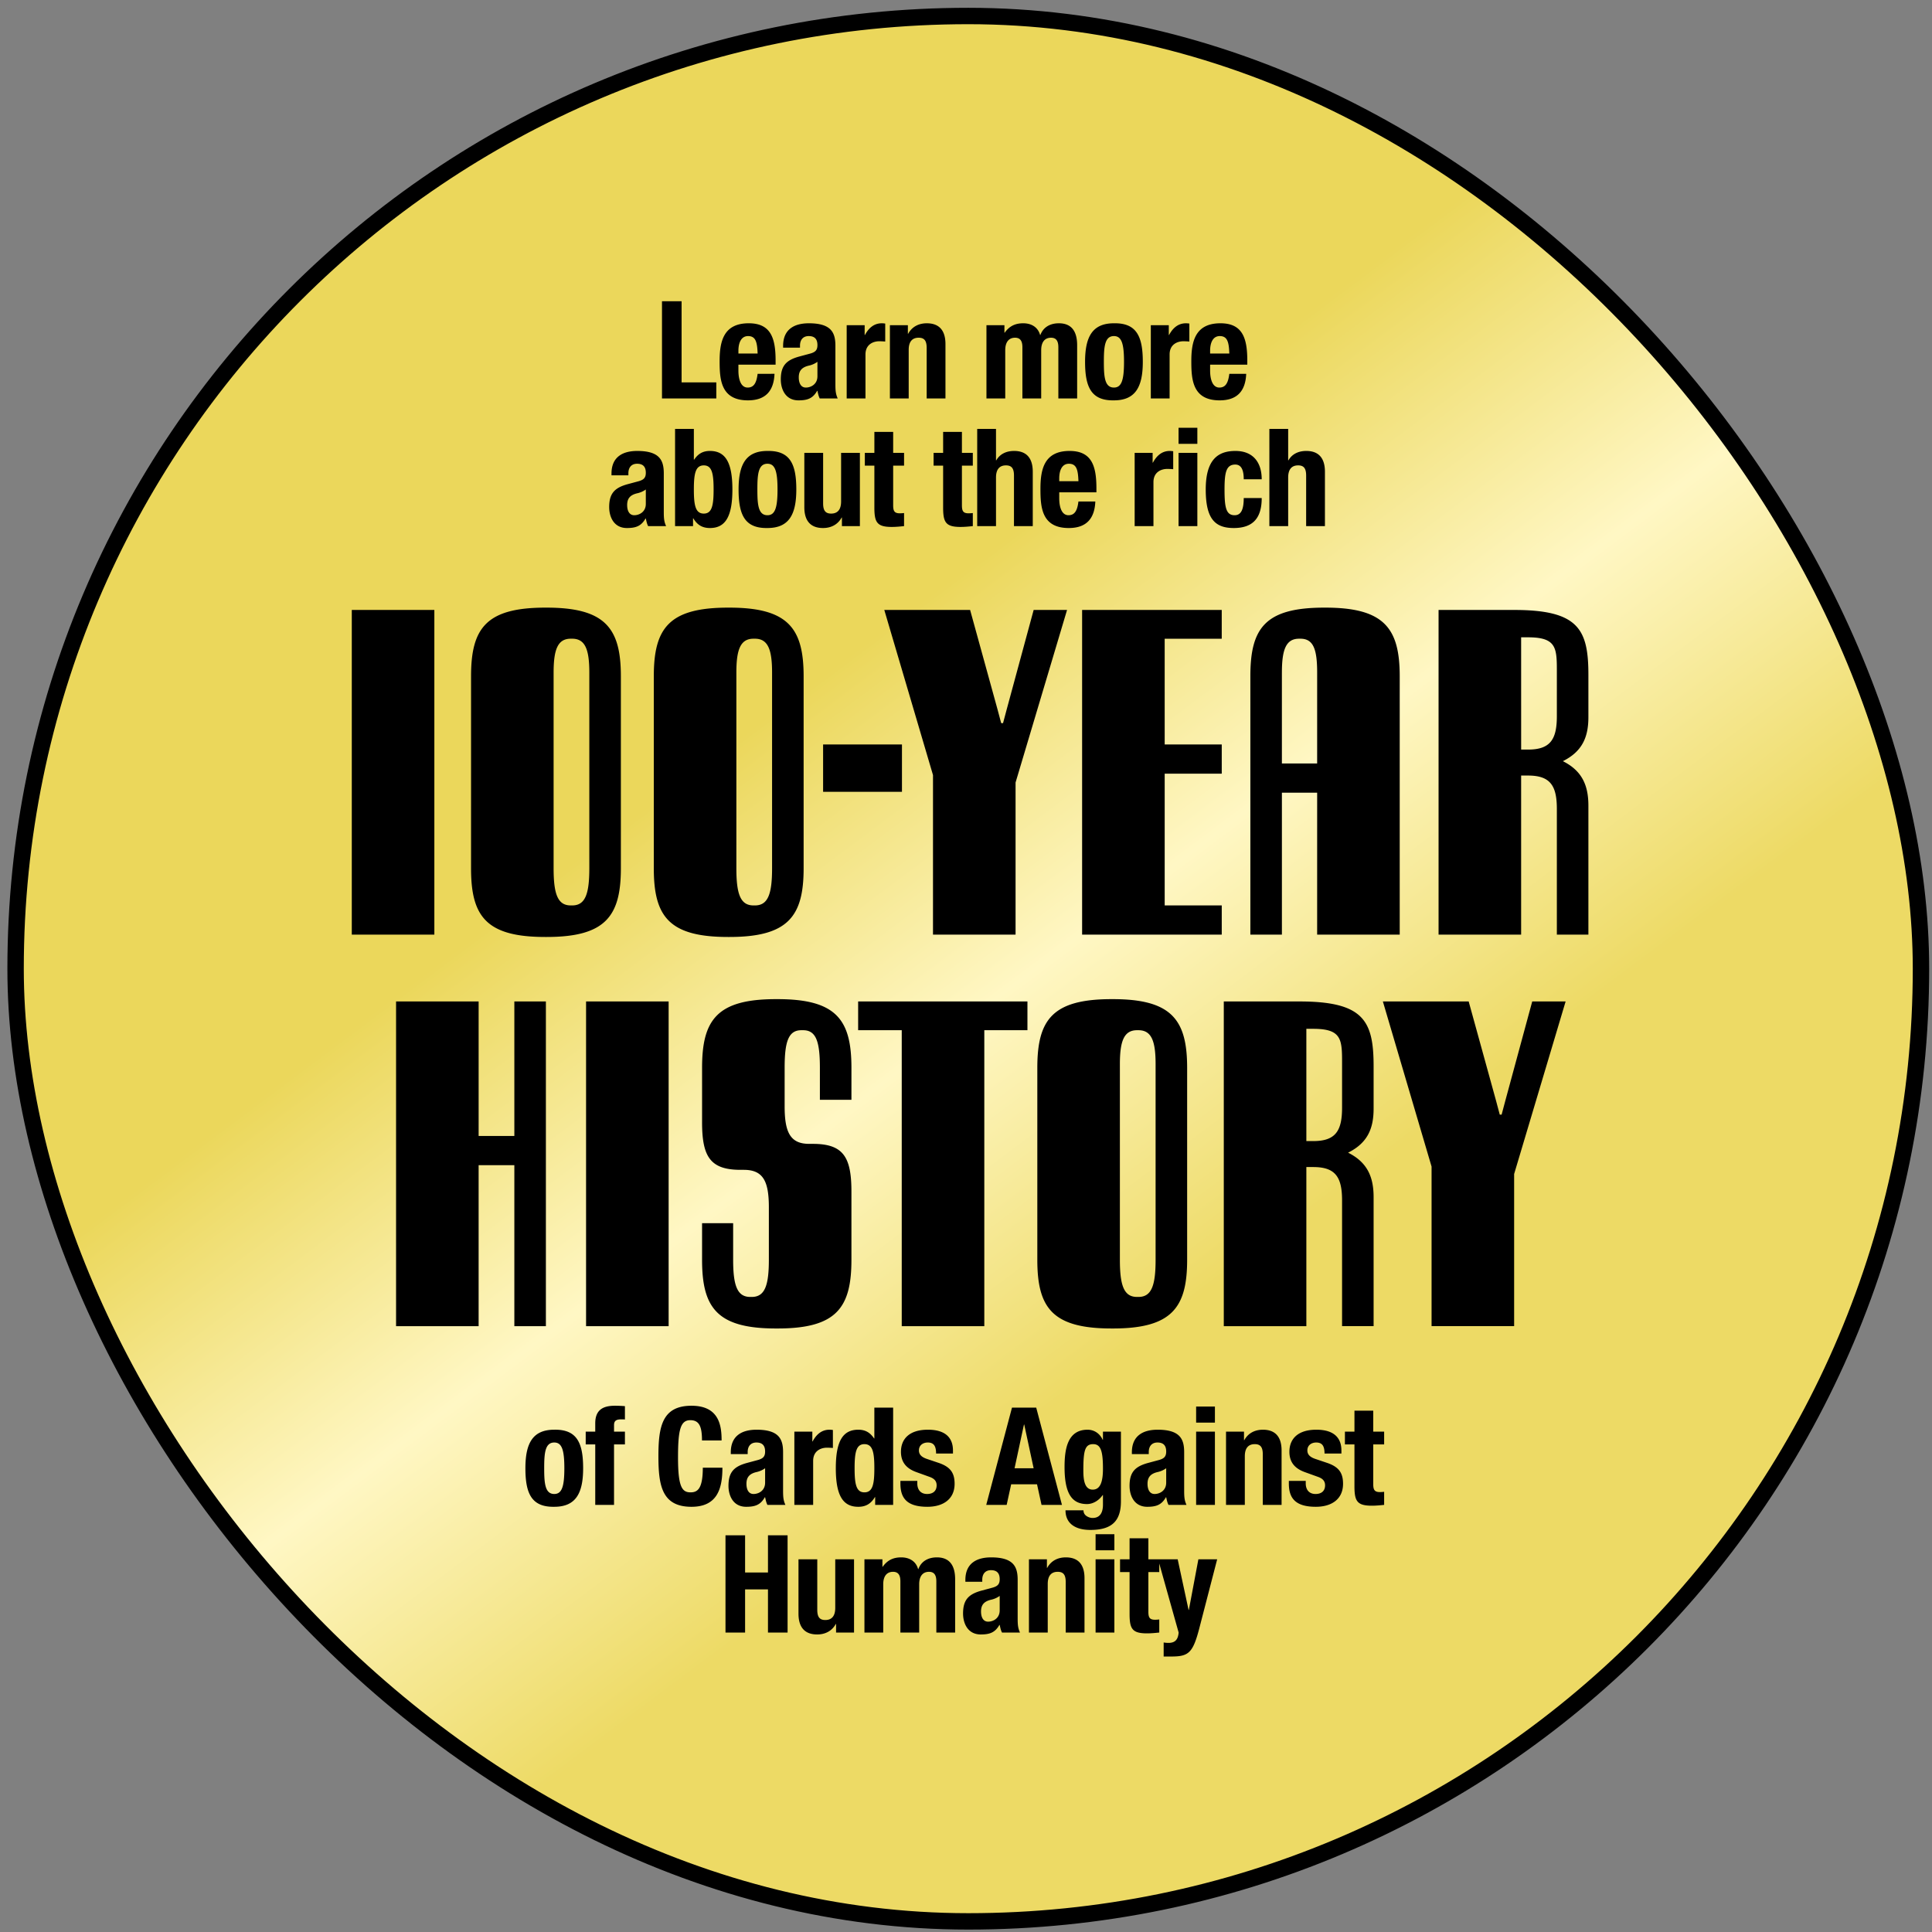
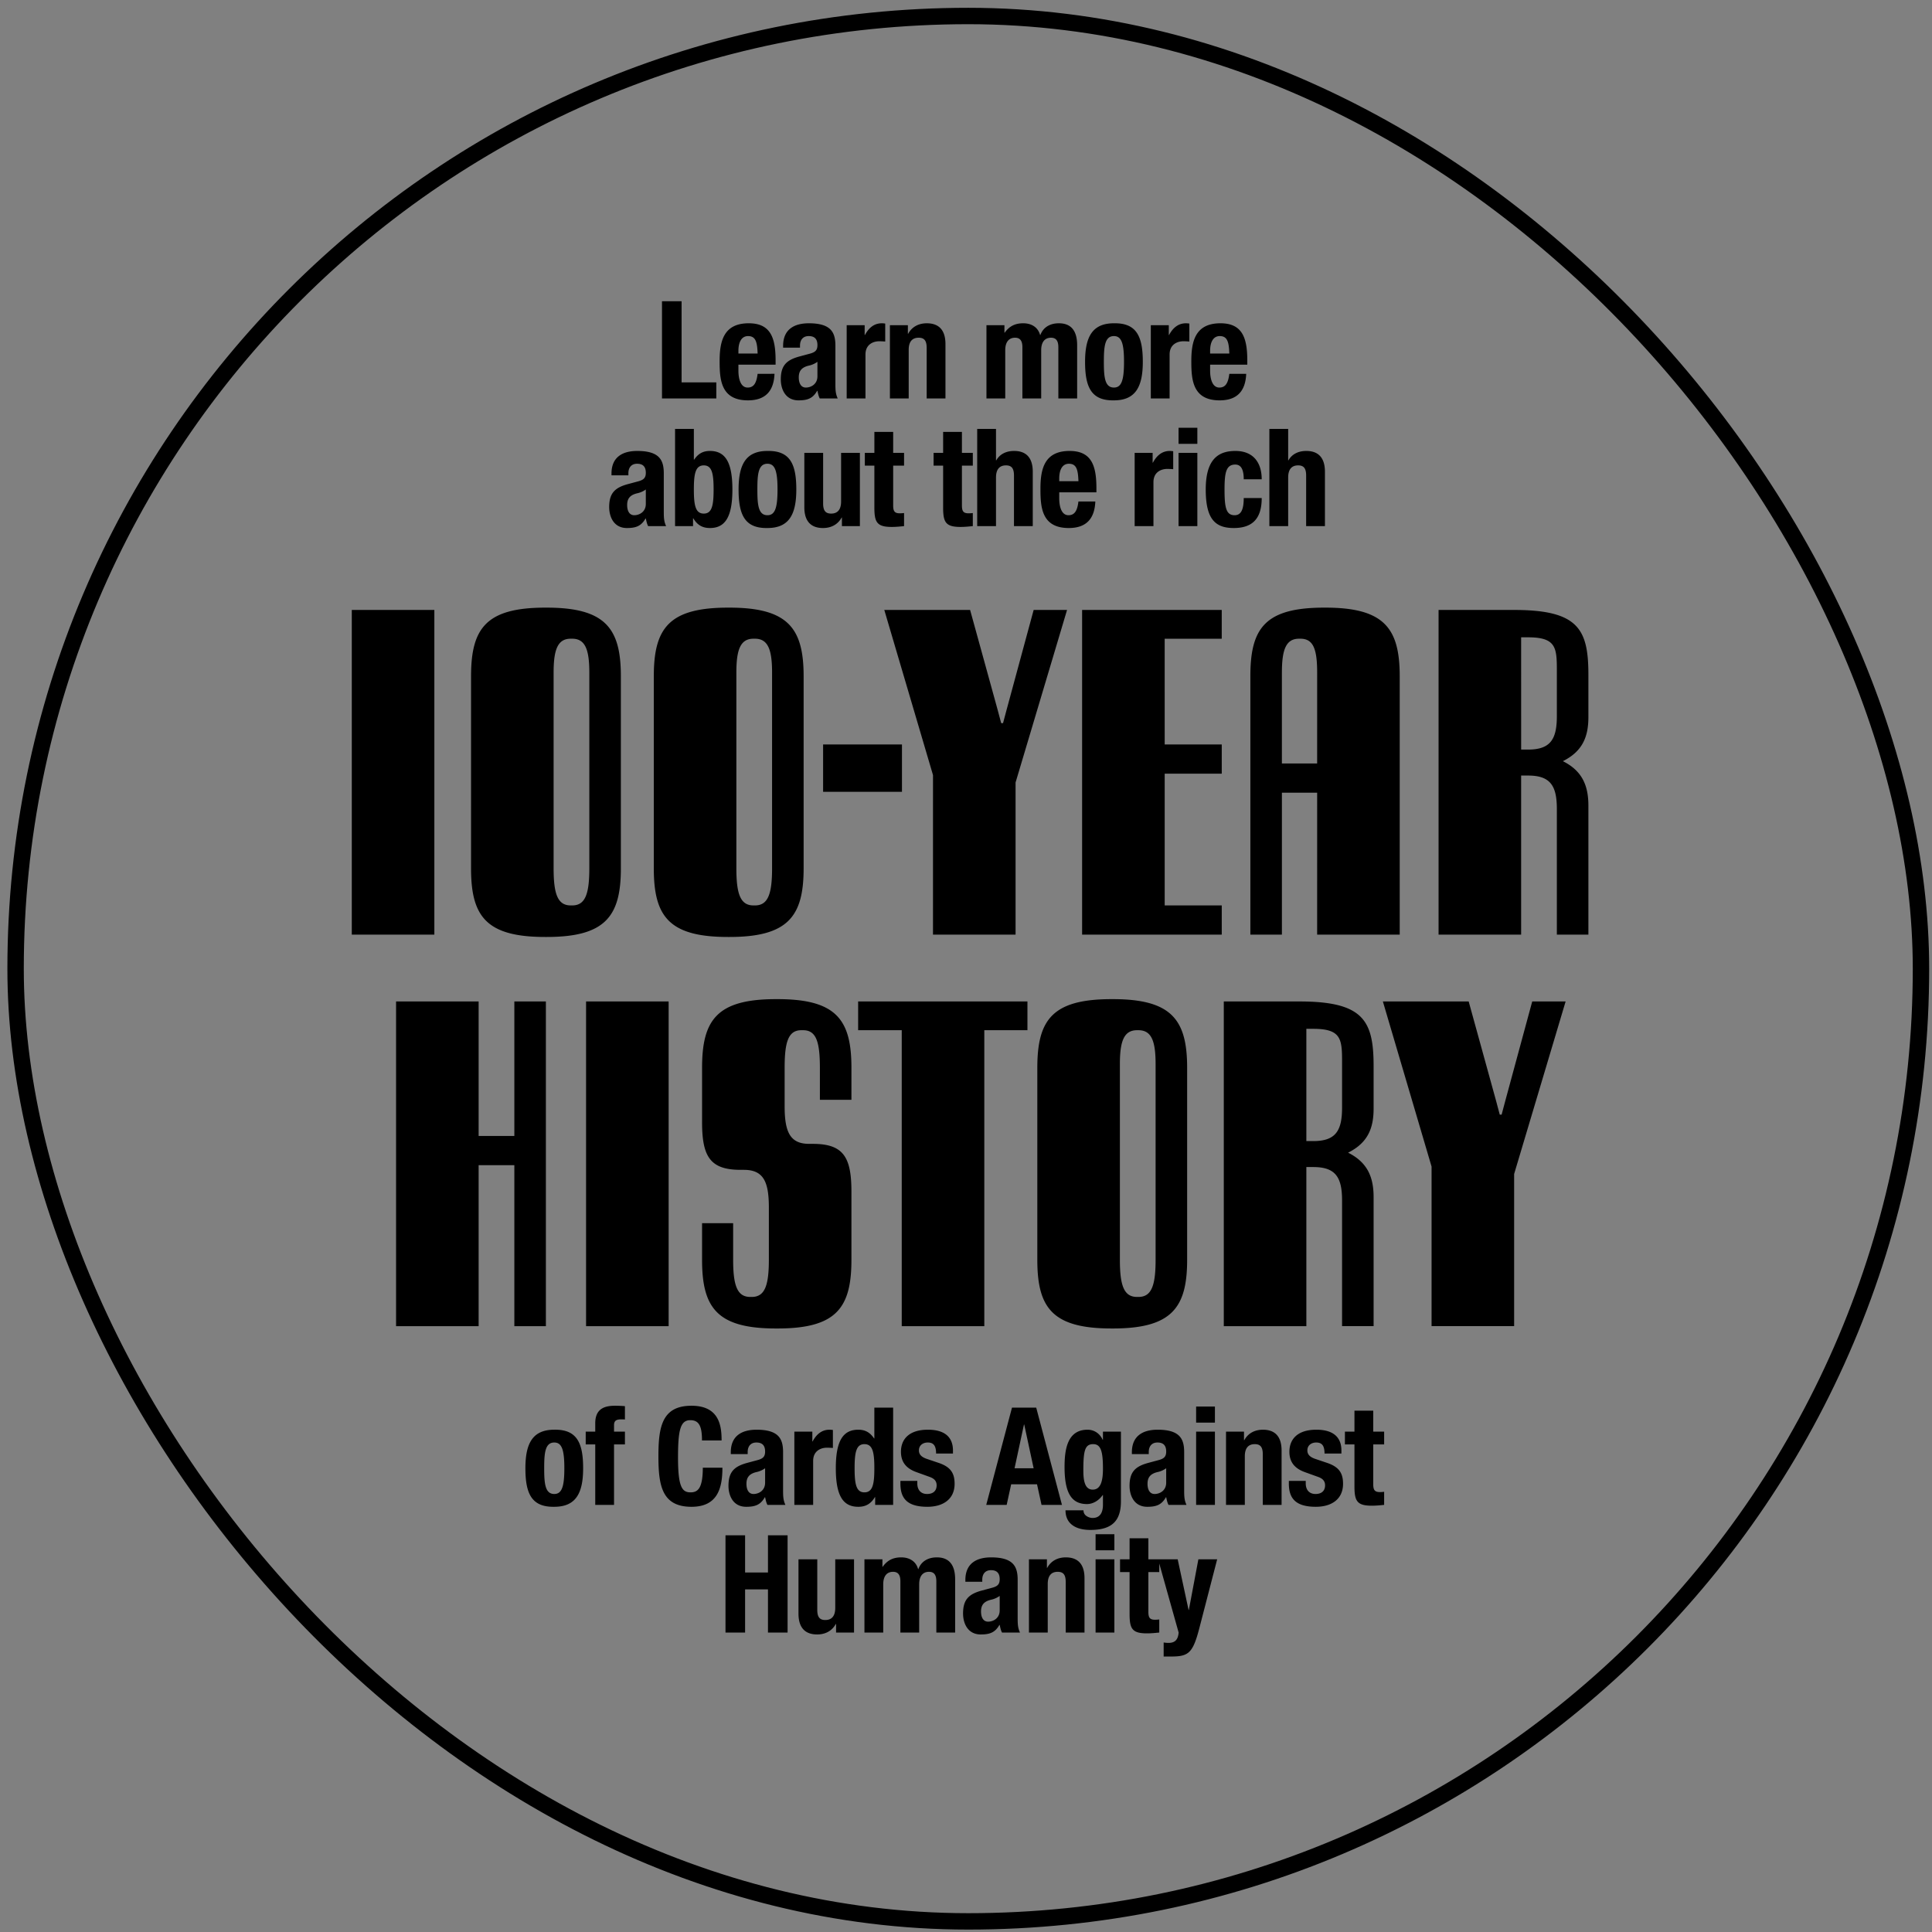
<svg xmlns="http://www.w3.org/2000/svg" width="227" height="227" viewBox="0 0 227 227" fill="none">
  <rect x="0" y="0" width="227" height="227" fill="#808080" stroke="none" />
-   <rect x="1.832" y="1.88" width="223.873" height="223.873" rx="111.937" fill="url(#a)" />
  <path d="M84.163 46.816H77.78V35.392h2.303v9.536h4.08v1.888Zm6.965-3.968H86.76v.688c0 1.008.272 2 1.088 2 .736 0 1.04-.56 1.168-1.616H91c-.08 2-1.04 3.12-3.12 3.12-3.2 0-3.328-2.464-3.328-4.608 0-2.304.448-4.448 3.424-4.448 2.576 0 3.152 1.728 3.152 4.368v.496Zm-4.368-1.312h2.256c-.048-1.312-.208-2.048-1.12-2.048-.88 0-1.136.912-1.136 1.712v.336Zm7.236-.688h-1.984v-.208c0-1.984 1.36-2.656 3.024-2.656 2.624 0 3.12 1.088 3.12 2.64v4.528c0 .8.048 1.168.272 1.664h-2.112c-.144-.272-.208-.608-.272-.896h-.032c-.512.896-1.136 1.12-2.192 1.12-1.536 0-2.08-1.312-2.08-2.464 0-1.616.656-2.272 2.176-2.688l1.248-.336c.656-.176.88-.432.88-1.008 0-.656-.288-1.056-1.024-1.056-.672 0-1.024.448-1.024 1.12v.24Zm2.048 3.36v-1.696a2.73 2.73 0 0 1-.944.432c-.896.192-1.248.624-1.248 1.392 0 .656.24 1.2.832 1.2s1.36-.384 1.36-1.328Zm3.437 2.608v-8.608h2.112v1.152h.032c.448-.832 1.072-1.376 1.984-1.376.128 0 .272.016.4.032v2.112a9.896 9.896 0 0 0-.688-.032c-.768 0-1.632.4-1.632 1.552v5.168h-2.208Zm5.078 0v-8.608h2.112v1.008h.032c.464-.848 1.264-1.232 2.192-1.232 1.376 0 2.192.752 2.192 2.448v6.384h-2.208V40.88c0-.864-.288-1.2-.944-1.2-.752 0-1.168.464-1.168 1.424v5.712h-2.208Zm11.344 0v-8.608h2.112v.88h.032c.56-.784 1.248-1.104 2.176-1.104 1.008 0 1.744.496 1.984 1.376h.032c.336-.912 1.136-1.376 2.176-1.376 1.456 0 2.144.912 2.144 2.576v6.256h-2.208V40.8c0-.72-.24-1.12-.864-1.12-.704 0-1.152.48-1.152 1.472v5.664h-2.208V40.8c0-.72-.24-1.12-.864-1.12-.704 0-1.152.48-1.152 1.472v5.664h-2.208Zm11.587-4.304c0-2.944.864-4.528 3.392-4.528 2.656-.048 3.392 1.536 3.392 4.528 0 2.944-.864 4.528-3.392 4.528-2.656.048-3.392-1.536-3.392-4.528Zm2.208 0c0 1.76.096 3.024 1.184 3.024.896 0 1.184-.88 1.184-3.024s-.288-3.024-1.184-3.024c-1.088 0-1.184 1.264-1.184 3.024Zm5.517 4.304v-8.608h2.112v1.152h.032c.448-.832 1.072-1.376 1.984-1.376.128 0 .272.016.4.032v2.112a9.896 9.896 0 0 0-.688-.032c-.768 0-1.632.4-1.632 1.552v5.168h-2.208Zm11.335-3.968h-4.368v.688c0 1.008.272 2 1.088 2 .736 0 1.04-.56 1.168-1.616h1.984c-.08 2-1.04 3.12-3.12 3.12-3.2 0-3.328-2.464-3.328-4.608 0-2.304.448-4.448 3.424-4.448 2.576 0 3.152 1.728 3.152 4.368v.496Zm-4.368-1.312h2.256c-.048-1.312-.208-2.048-1.12-2.048-.88 0-1.136.912-1.136 1.712v.336Zm-68.35 14.312h-1.984v-.208c0-1.984 1.36-2.656 3.024-2.656 2.624 0 3.12 1.088 3.12 2.64v4.528c0 .8.048 1.168.272 1.664h-2.112c-.144-.272-.208-.608-.272-.896h-.032c-.512.896-1.136 1.12-2.192 1.12-1.536 0-2.08-1.312-2.08-2.464 0-1.616.656-2.272 2.176-2.688L75 56.552c.656-.176.88-.432.88-1.008 0-.656-.288-1.056-1.024-1.056-.672 0-1.024.448-1.024 1.12v.24Zm2.048 3.36v-1.696a2.73 2.73 0 0 1-.944.432c-.896.192-1.248.624-1.248 1.392 0 .656.24 1.2.832 1.2s1.36-.384 1.36-1.328Zm5.645-1.696c0 1.872.192 2.832 1.168 2.832.96 0 1.152-.96 1.152-2.832 0-1.872-.192-2.832-1.152-2.832-.976 0-1.168.96-1.168 2.832Zm-2.208 4.304V50.392h2.208v3.616h.032c.464-.688 1.024-1.024 1.856-1.024 1.808 0 2.64 1.328 2.64 4.528 0 3.2-.832 4.528-2.64 4.528-.864 0-1.472-.336-1.952-1.136h-.032v.912h-2.112Zm7.462-4.304c0-2.944.864-4.528 3.392-4.528 2.656-.048 3.392 1.536 3.392 4.528 0 2.944-.864 4.528-3.392 4.528-2.656.048-3.392-1.536-3.392-4.528Zm2.208 0c0 1.76.096 3.024 1.184 3.024.896 0 1.184-.88 1.184-3.024s-.288-3.024-1.184-3.024c-1.088 0-1.184 1.264-1.184 3.024Zm9.934 4.304v-1.008h-.032c-.464.848-1.264 1.232-2.192 1.232-1.376 0-2.192-.752-2.192-2.448v-6.384h2.208v5.936c0 .864.288 1.2.944 1.2.752 0 1.168-.464 1.168-1.424v-5.712h2.208v8.608h-2.112Zm3.814-8.608v-2.464h2.208v2.464h1.28v1.504h-1.28v4.656c0 .672.144.944.784.944.176 0 .352-.016.496-.032v1.536c-.48.048-.928.096-1.44.096-1.728 0-2.048-.528-2.048-2.272v-4.928h-1.12v-1.504h1.12Zm8.078 0v-2.464h2.208v2.464h1.28v1.504h-1.28v4.656c0 .672.144.944.784.944.176 0 .352-.016.496-.032v1.536c-.48.048-.928.096-1.44.096-1.728 0-2.048-.528-2.048-2.272v-4.928h-1.12v-1.504h1.12Zm4.004 8.608V50.392h2.208v3.696h.032c.416-.736 1.168-1.104 2.096-1.104 1.376 0 2.192.752 2.192 2.448v6.384h-2.208V55.88c0-.864-.288-1.2-.944-1.2-.752 0-1.168.464-1.168 1.424v5.712h-2.208Zm14.006-3.968h-4.368v.688c0 1.008.272 2 1.088 2 .736 0 1.04-.56 1.168-1.616h1.984c-.08 2-1.04 3.12-3.12 3.12-3.2 0-3.328-2.464-3.328-4.608 0-2.304.448-4.448 3.424-4.448 2.576 0 3.152 1.728 3.152 4.368v.496Zm-4.368-1.312h2.256c-.048-1.312-.208-2.048-1.12-2.048-.88 0-1.136.912-1.136 1.712v.336Zm8.862 5.28v-8.608h2.112v1.152h.032c.448-.832 1.072-1.376 1.984-1.376.128 0 .272.016.4.032v2.112a9.896 9.896 0 0 0-.688-.032c-.768 0-1.632.4-1.632 1.552v5.168h-2.208Zm5.158 0v-8.608h2.208v8.608h-2.208Zm0-9.664v-1.888h2.208v1.888h-2.208Zm9.77 4.16h-2.112c0-.832-.16-1.728-.992-1.728-1.088 0-1.264.96-1.264 2.944 0 2.128.192 3.008 1.184 3.008.736 0 1.072-.624 1.072-2.016h2.112c0 2.256-.944 3.52-3.28 3.52-2.208 0-3.296-1.072-3.296-4.528 0-3.536 1.456-4.528 3.488-4.528s3.088 1.296 3.088 3.328Zm.9 5.504V50.392h2.208v3.696h.032c.416-.736 1.168-1.104 2.096-1.104 1.376 0 2.192.752 2.192 2.448v6.384h-2.208V55.88c0-.864-.288-1.2-.944-1.2-.752 0-1.168.464-1.168 1.424v5.712h-2.208Zm-107.811 48v-38.15h9.701v38.15h-9.7Zm22.895.273h-.163c-6.976 0-8.72-2.453-8.72-8.066V79.46c0-5.614 1.744-8.066 8.72-8.066h.163c6.922 0 8.72 2.452 8.72 8.066v22.563c0 5.613-1.798 8.066-8.72 8.066Zm2.834-3.706h.164c1.526 0 2.016-1.308 2.016-4.36v-23c0-2.724-.49-3.978-2.016-3.978h-.164c-1.526 0-2.016 1.254-2.016 3.979v22.999c0 3.052.49 4.36 2.016 4.36Zm18.64 3.706h-.164c-6.976 0-8.72-2.453-8.72-8.066V79.46c0-5.614 1.744-8.066 8.72-8.066h.163c6.922 0 8.72 2.452 8.72 8.066v22.563c0 5.613-1.798 8.066-8.72 8.066Zm2.833-3.706h.164c1.526 0 2.016-1.308 2.016-4.36v-23c0-2.724-.49-3.978-2.016-3.978h-.164c-1.526 0-2.016 1.254-2.016 3.979v22.999c0 3.052.49 4.36 2.016 4.36Zm17.441-18.912v5.56h-9.266v-5.56h9.266Zm3.646 22.345V91.068L103.9 71.666h10.083l3.215 11.663.436 1.635h.218l.436-1.635 3.161-11.663h3.924l-6.049 20.274v17.876h-9.701Zm17.521 0v-38.15h16.405v3.38h-6.704V87.47h6.704v3.434h-6.704v15.478h6.704v3.433h-16.405Zm37.316 0h-9.701V93.139h-4.142v16.677h-3.706V79.46c0-5.614 1.689-8.066 8.665-8.066h.164c6.921 0 8.72 2.452 8.72 8.066v30.356Zm-13.843-30.792v10.682h4.142V79.024c0-2.725-.436-3.979-1.962-3.979h-.164c-1.526 0-2.016 1.254-2.016 3.979Zm36.013 30.792h-3.706v-14.77c0-2.724-.763-3.923-3.379-3.923h-.818v18.693h-9.701v-38.15h8.884c7.575 0 8.72 2.29 8.72 7.63v4.96c0 2.343-.709 4.033-2.998 5.177 2.289 1.145 2.998 2.889 2.998 5.232v15.151Zm-7.903-21.745h.818c2.616 0 3.379-1.2 3.379-3.924v-4.85c0-3.053.109-4.415-3.379-4.415h-.818V88.07ZM46.535 117.666h9.702v15.805h4.196v-15.805h3.706v38.15h-3.706v-18.911h-4.197v18.911h-9.7v-38.15Zm22.325 38.15v-38.15h9.701v38.15h-9.7Zm13.63-23.98v-6.376c0-5.614 1.744-8.066 8.666-8.066h.218c6.921 0 8.665 2.452 8.665 8.066v3.76h-3.706v-3.76c0-3.052-.436-4.415-1.962-4.415h-.218c-1.526 0-1.962 1.363-1.962 4.415v4.523c0 3.052.654 4.415 2.889 4.415h.436c3.597 0 4.523 1.58 4.523 5.613v8.012c0 5.613-1.744 8.066-8.665 8.066h-.218c-6.922 0-8.666-2.453-8.666-8.066v-4.306h3.652v4.306c0 3.052.49 4.36 2.016 4.36h.164c1.526 0 2.016-1.308 2.016-4.36v-6.159c0-3.052-.654-4.414-2.943-4.414h-.381c-3.597 0-4.524-1.581-4.524-5.614Zm18.337-10.791v-3.379h19.892v3.379h-5.068v34.771h-9.701v-34.771h-5.123Zm29.936 35.044h-.163c-6.976 0-8.72-2.453-8.72-8.066V125.46c0-5.614 1.744-8.066 8.72-8.066h.163c6.922 0 8.72 2.452 8.72 8.066v22.563c0 5.613-1.798 8.066-8.72 8.066Zm2.834-3.706h.164c1.526 0 2.016-1.308 2.016-4.36v-22.999c0-2.725-.49-3.979-2.016-3.979h-.164c-1.526 0-2.016 1.254-2.016 3.979v22.999c0 3.052.49 4.36 2.016 4.36Zm27.795 3.433h-3.706v-14.769c0-2.725-.763-3.924-3.379-3.924h-.817v18.693h-9.701v-38.15h8.883c7.576 0 8.72 2.289 8.72 7.63v4.96c0 2.343-.708 4.033-2.997 5.177 2.289 1.145 2.997 2.889 2.997 5.232v15.151Zm-7.902-21.745h.817c2.616 0 3.379-1.199 3.379-3.924v-4.851c0-3.052.109-4.414-3.379-4.414h-.817v13.189Zm14.712 21.745v-18.748l-5.722-19.402h10.082l3.216 11.663.436 1.635h.218l.436-1.635 3.161-11.663h3.924l-6.05 20.274v17.876h-9.701Zm-106.47 16.696c0-2.944.864-4.528 3.392-4.528 2.656-.048 3.392 1.536 3.392 4.528 0 2.944-.864 4.528-3.392 4.528-2.656.048-3.392-1.536-3.392-4.528Zm2.208 0c0 1.76.096 3.024 1.184 3.024.896 0 1.184-.88 1.184-3.024s-.288-3.024-1.184-3.024c-1.088 0-1.184 1.264-1.184 3.024Zm5.998 4.304v-7.104h-1.12v-1.504h1.12v-.976c0-1.552.88-2.064 2.304-2.064.4 0 .784.016 1.184.048v1.568c-.144-.016-.288-.016-.432-.016-.624 0-.848.192-.848.688v.752h1.28v1.504h-1.28v7.104h-2.208Zm14.846-7.568H82.48c0-1.664-.336-2.384-1.376-2.384-1.168 0-1.44 1.168-1.44 4.4 0 3.456.48 4.08 1.472 4.08.832 0 1.44-.432 1.44-2.896h2.304c0 2.464-.608 4.592-3.632 4.592-3.456 0-3.888-2.464-3.888-5.936s.432-5.936 3.888-5.936c3.296 0 3.536 2.416 3.536 4.08Zm3.064 1.6h-1.984v-.208c0-1.984 1.36-2.656 3.024-2.656 2.624 0 3.12 1.088 3.12 2.64v4.528c0 .8.048 1.168.272 1.664h-2.112c-.144-.272-.208-.608-.272-.896h-.032c-.512.896-1.136 1.12-2.192 1.12-1.536 0-2.08-1.312-2.08-2.464 0-1.616.656-2.272 2.176-2.688l1.248-.336c.656-.176.88-.432.88-1.008 0-.656-.288-1.056-1.024-1.056-.672 0-1.024.448-1.024 1.12v.24Zm2.048 3.36v-1.696a2.73 2.73 0 0 1-.944.432c-.896.192-1.248.624-1.248 1.392 0 .656.24 1.2.832 1.2s1.36-.384 1.36-1.328Zm3.437 2.608v-8.608h2.112v1.152h.032c.448-.832 1.072-1.376 1.984-1.376.128 0 .272.016.4.032v2.112a9.896 9.896 0 0 0-.688-.032c-.768 0-1.632.4-1.632 1.552v5.168h-2.208Zm7.078-4.304c0 1.872.192 2.832 1.152 2.832.976 0 1.168-.96 1.168-2.832 0-1.872-.192-2.832-1.168-2.832-.96 0-1.152.96-1.152 2.832Zm2.416 4.304v-.912h-.032c-.48.8-1.088 1.136-1.952 1.136-1.808 0-2.64-1.328-2.64-4.528 0-3.2.832-4.528 2.64-4.528.832 0 1.392.336 1.856 1.024h.032v-3.616h2.208v11.424h-2.112Zm2.966-2.816h1.984v.288c0 .752.4 1.248 1.152 1.248.672 0 1.12-.336 1.12-1.024 0-.56-.368-.816-.8-.976l-1.552-.56c-1.216-.432-1.84-1.184-1.84-2.4 0-1.424.896-2.592 3.168-2.592 2 0 2.944.896 2.944 2.448v.352h-1.984c0-.864-.256-1.296-.976-1.296-.56 0-1.04.32-1.04.928 0 .416.224.768.96 1.008l1.328.448c1.392.464 1.904 1.168 1.904 2.464 0 1.808-1.344 2.704-3.2 2.704-2.48 0-3.168-1.088-3.168-2.736V174Zm10.085 2.816 3.024-11.424h2.848l3.024 11.424h-2.4l-.528-2.416h-3.04l-.528 2.416h-2.4Zm4.432-9.44-1.104 5.136h2.24l-1.104-5.136h-.032Zm9.281.832h2.112v8.176c0 2.272-1.008 3.376-3.584 3.376-1.872 0-2.928-.832-2.928-2.304h2.112c0 .288.128.512.336.656.208.144.464.24.736.24.896 0 1.216-.672 1.216-1.552v-1.136h-.032c-.448.64-1.136 1.056-1.84 1.056-1.76 0-2.64-1.2-2.64-4.352 0-2.016.304-4.384 2.704-4.384.608 0 1.36.288 1.776 1.184h.032v-.96Zm-2.304 4.576c0 1.184.176 2.24 1.104 2.24.928 0 1.2-1.008 1.2-2.464 0-2.096-.272-2.88-1.152-2.88-.976 0-1.152.784-1.152 3.104Zm7.686-1.936h-1.984v-.208c0-1.984 1.36-2.656 3.024-2.656 2.624 0 3.12 1.088 3.12 2.64v4.528c0 .8.048 1.168.272 1.664h-2.112c-.144-.272-.208-.608-.272-.896h-.032c-.512.896-1.136 1.12-2.192 1.12-1.536 0-2.08-1.312-2.08-2.464 0-1.616.656-2.272 2.176-2.688l1.248-.336c.656-.176.88-.432.88-1.008 0-.656-.288-1.056-1.024-1.056-.672 0-1.024.448-1.024 1.12v.24Zm2.048 3.36v-1.696a2.73 2.73 0 0 1-.944.432c-.896.192-1.248.624-1.248 1.392 0 .656.24 1.2.832 1.2s1.36-.384 1.36-1.328Zm3.517 2.608v-8.608h2.208v8.608h-2.208Zm0-9.664v-1.888h2.208v1.888h-2.208Zm3.513 9.664v-8.608h2.112v1.008h.032c.464-.848 1.264-1.232 2.192-1.232 1.376 0 2.192.752 2.192 2.448v6.384h-2.208v-5.936c0-.864-.288-1.2-.944-1.2-.752 0-1.168.464-1.168 1.424v5.712h-2.208Zm7.382-2.816h1.984v.288c0 .752.4 1.248 1.152 1.248.672 0 1.12-.336 1.12-1.024 0-.56-.368-.816-.8-.976l-1.552-.56c-1.216-.432-1.84-1.184-1.84-2.4 0-1.424.896-2.592 3.168-2.592 2 0 2.944.896 2.944 2.448v.352h-1.984c0-.864-.256-1.296-.976-1.296-.56 0-1.04.32-1.04.928 0 .416.224.768.96 1.008l1.328.448c1.392.464 1.904 1.168 1.904 2.464 0 1.808-1.344 2.704-3.2 2.704-2.48 0-3.168-1.088-3.168-2.736V174Zm7.708-5.792v-2.464h2.208v2.464h1.28v1.504h-1.28v4.656c0 .672.144.944.784.944.176 0 .352-.016.496-.032v1.536c-.48.048-.928.096-1.44.096-1.728 0-2.048-.528-2.048-2.272v-4.928h-1.12v-1.504h1.12Zm-73.9 23.608v-11.424h2.303v4.368h2.688v-4.368h2.304v11.424h-2.304v-5.072h-2.688v5.072H85.24Zm12.992 0v-1.008h-.032c-.464.848-1.264 1.232-2.192 1.232-1.376 0-2.192-.752-2.192-2.448v-6.384h2.208v5.936c0 .864.288 1.2.944 1.2.752 0 1.168-.464 1.168-1.424v-5.712h2.208v8.608h-2.112Zm3.334 0v-8.608h2.112v.88h.032c.56-.784 1.248-1.104 2.176-1.104 1.008 0 1.744.496 1.984 1.376h.032c.336-.912 1.136-1.376 2.176-1.376 1.456 0 2.144.912 2.144 2.576v6.256h-2.208V185.8c0-.72-.24-1.12-.864-1.12-.704 0-1.152.48-1.152 1.472v5.664h-2.208V185.8c0-.72-.24-1.12-.864-1.12-.704 0-1.152.48-1.152 1.472v5.664h-2.208Zm13.843-5.968h-1.984v-.208c0-1.984 1.36-2.656 3.024-2.656 2.624 0 3.12 1.088 3.12 2.64v4.528c0 .8.048 1.168.272 1.664h-2.112c-.144-.272-.208-.608-.272-.896h-.032c-.512.896-1.136 1.12-2.192 1.12-1.536 0-2.08-1.312-2.08-2.464 0-1.616.656-2.272 2.176-2.688l1.248-.336c.656-.176.88-.432.88-1.008 0-.656-.288-1.056-1.024-1.056-.672 0-1.024.448-1.024 1.12v.24Zm2.048 3.36v-1.696a2.73 2.73 0 0 1-.944.432c-.896.192-1.248.624-1.248 1.392 0 .656.24 1.2.832 1.2s1.36-.384 1.36-1.328Zm3.437 2.608v-8.608h2.112v1.008h.032c.464-.848 1.264-1.232 2.192-1.232 1.376 0 2.192.752 2.192 2.448v6.384h-2.208v-5.936c0-.864-.288-1.2-.944-1.2-.752 0-1.168.464-1.168 1.424v5.712h-2.208Zm7.83 0v-8.608h2.208v8.608h-2.208Zm0-9.664v-1.888h2.208v1.888h-2.208Zm3.994 1.056v-2.464h2.208v2.464h1.28v1.504h-1.28v4.656c0 .672.144.944.784.944.176 0 .352-.016.496-.032v1.536c-.48.048-.928.096-1.44.096-1.728 0-2.048-.528-2.048-2.272v-4.928h-1.12v-1.504h1.12Zm4.004 11.424v-1.648c.192.032.384.048.576.048.816 0 1.12-.448 1.184-1.216l-2.416-8.608h2.304l1.28 5.952h.032l1.12-5.952h2.208l-2.08 8.032c-.768 2.976-1.264 3.392-3.312 3.392h-.896Z" fill="#000" />
  <rect x="1.832" y="1.88" width="223.873" height="223.873" rx="111.937" stroke="#000" stroke-width="1.927" />
  <defs>
    <linearGradient id="a" x1="51.012" y1="35.357" x2="173.157" y2="198.493" gradientUnits="userSpaceOnUse">
      <stop offset=".307" stop-color="#EBD75B" />
      <stop offset=".516" stop-color="#FFF7C4" />
      <stop offset=".724" stop-color="#EDDA65" />
    </linearGradient>
  </defs>
</svg>